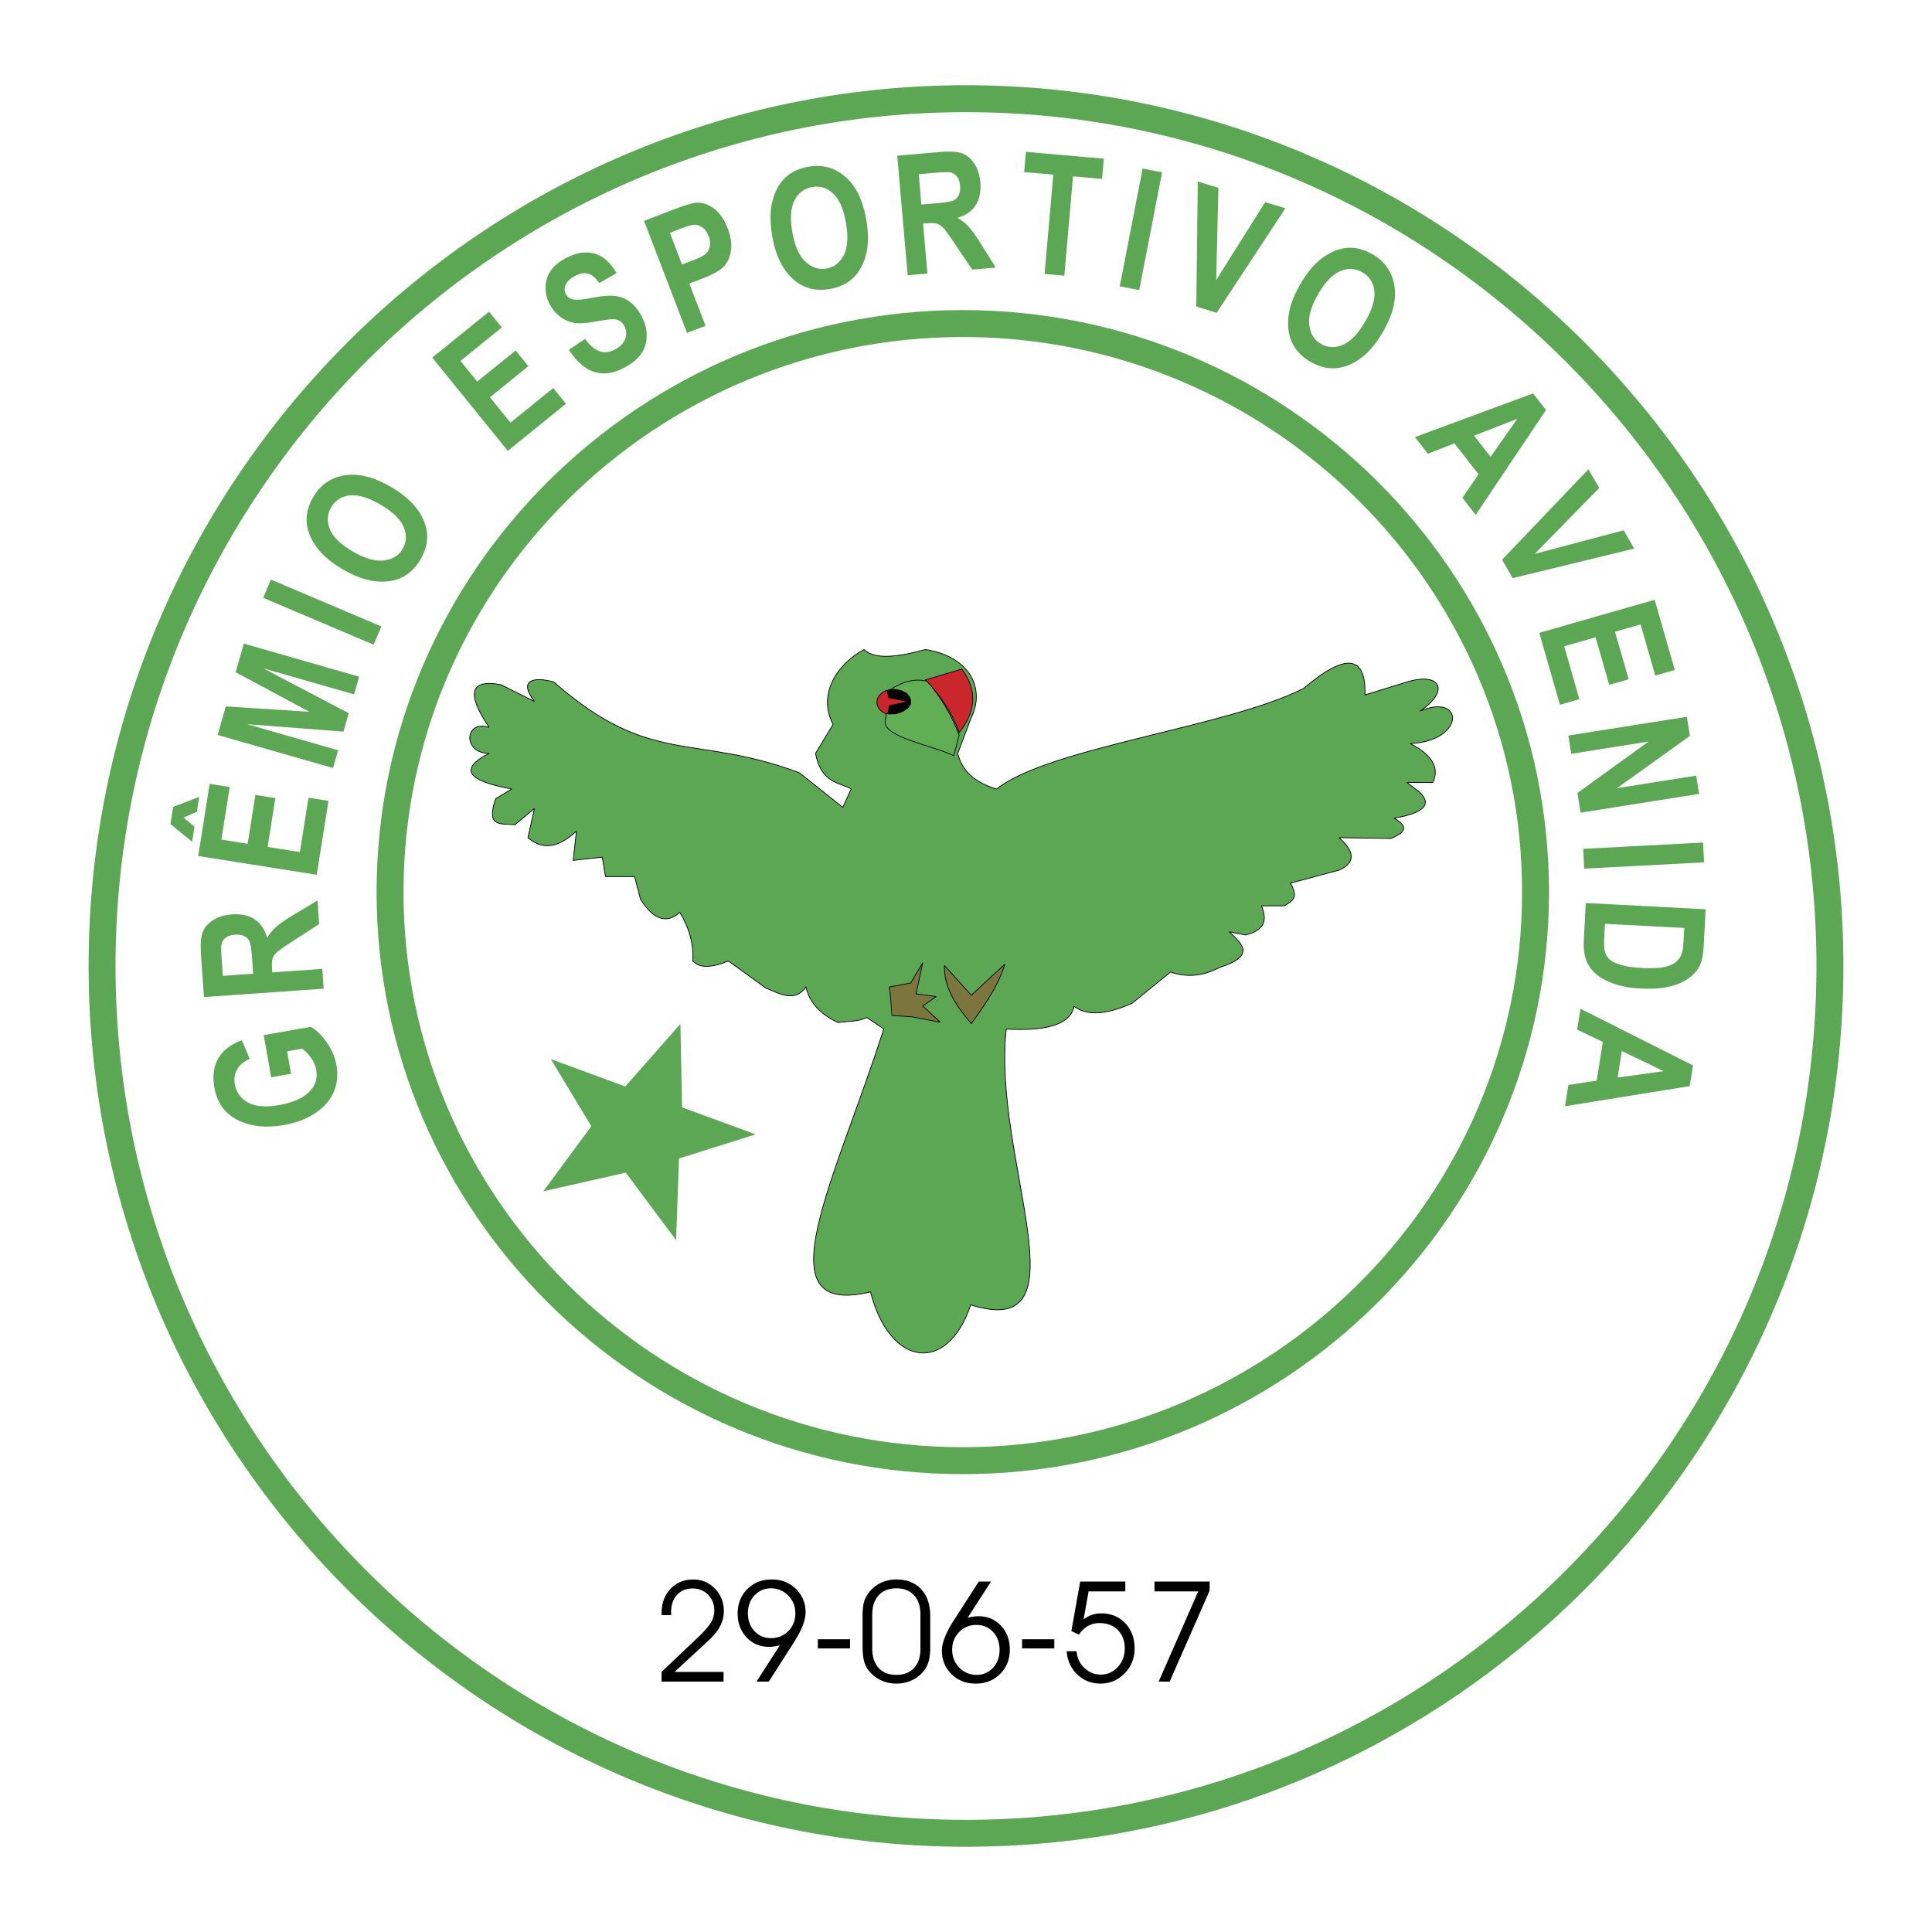
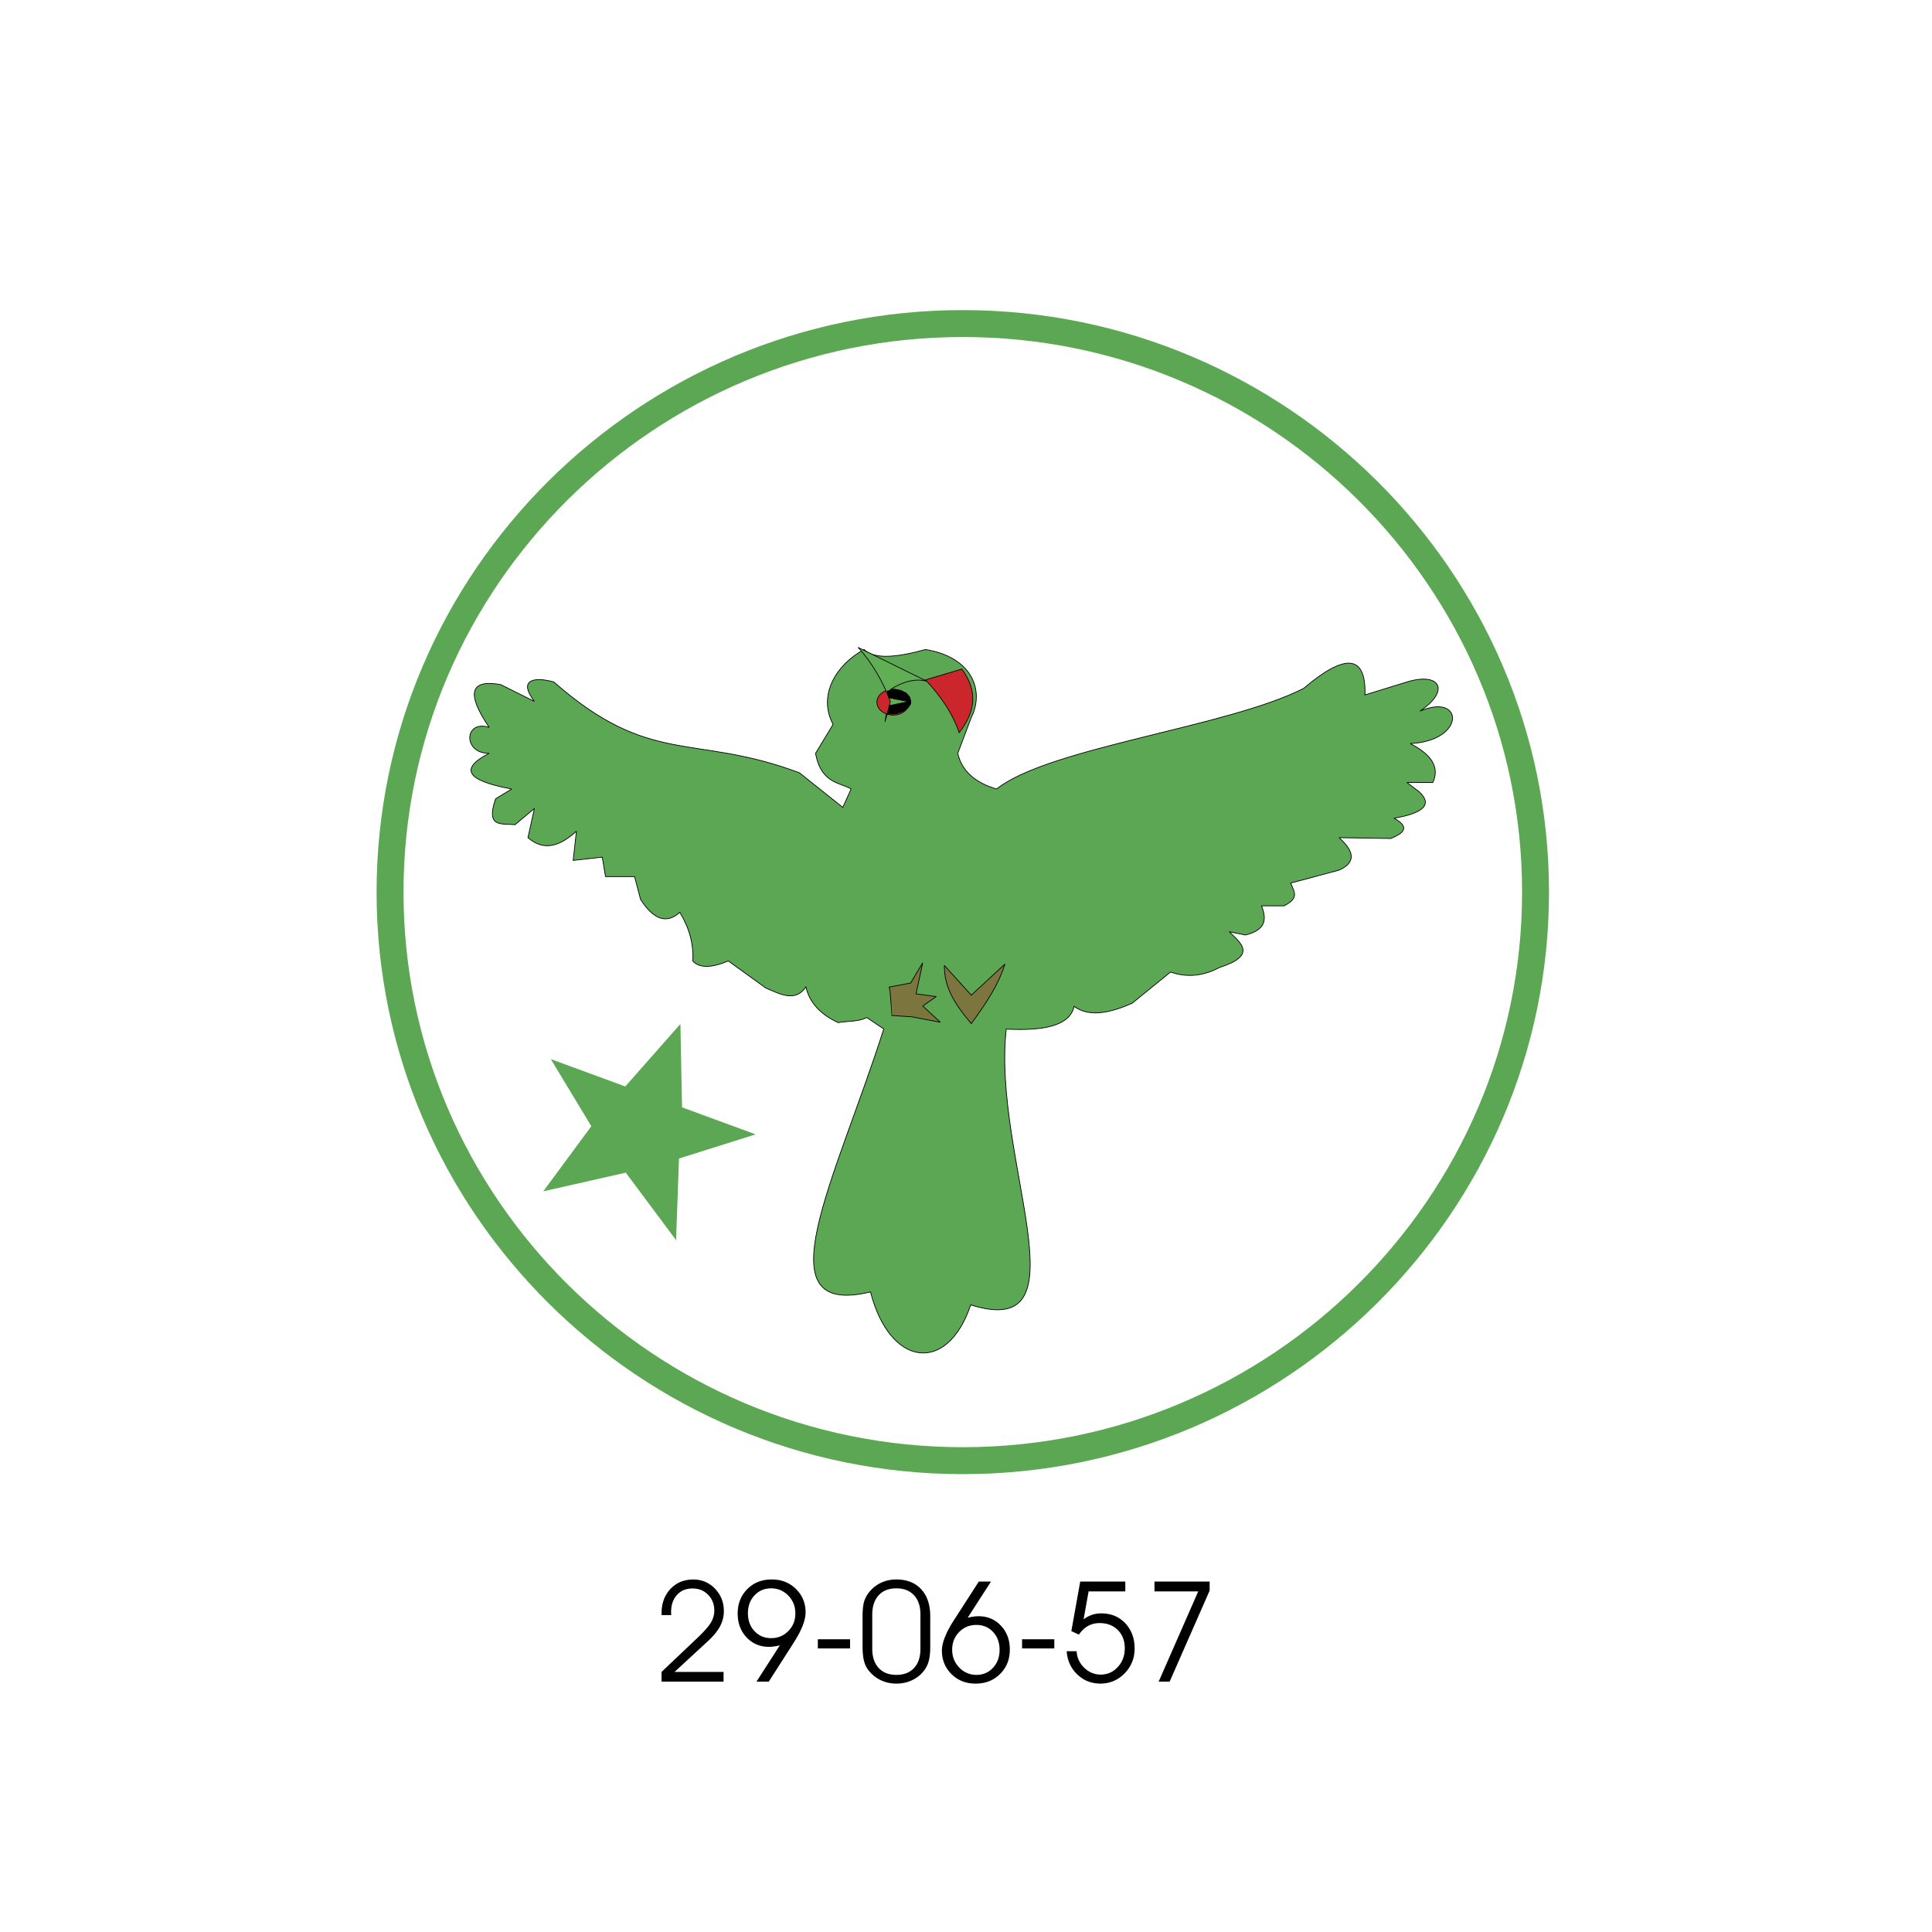
<svg xmlns="http://www.w3.org/2000/svg" width="2500" height="2500" viewBox="0 0 192.756 192.756">
-   <path fill-rule="evenodd" clip-rule="evenodd" fill="#fff" d="M0 0h192.756v192.756H0V0z" />
-   <path d="M96.378 8.504c24.106 0 45.991 9.871 61.851 25.792 15.855 15.918 25.688 37.885 25.688 62.081v.002c0 24.195-9.832 46.162-25.689 62.082s-37.742 25.791-61.847 25.791h-.001c-24.105 0-45.99-9.871-61.85-25.791-15.859-15.92-25.69-37.887-25.69-62.081v-.003c0-24.195 9.831-46.162 25.688-62.082 15.86-15.92 37.744-25.791 61.848-25.791h.002zm0 2.686h-.002c-23.368.001-44.58 9.566-59.949 24.994-15.371 15.432-24.9 36.73-24.901 60.193v.003c0 23.462 9.53 44.761 24.901 60.192 15.369 15.428 36.581 24.994 59.95 24.994h.001c23.369 0 44.58-9.566 59.949-24.994 15.371-15.432 24.9-36.73 24.902-60.193v-.002c-.002-23.463-9.531-44.761-24.902-60.192-15.368-15.429-36.579-24.995-59.949-24.995z" fill="#5ba753" />
  <path d="M96.059 30.938c16.101 0 30.722 6.521 41.318 17.04 10.598 10.52 17.168 25.037 17.168 41.027v.001c0 15.991-6.57 30.508-17.168 41.028-10.596 10.52-25.215 17.041-41.317 17.041h-.002c-16.102 0-30.722-6.521-41.318-17.041-10.598-10.52-17.167-25.037-17.168-41.027v-.001c0-15.991 6.57-30.509 17.168-41.029 10.596-10.518 25.216-17.04 41.317-17.04h.002v.001zm0 2.686h-.002c-15.371 0-29.322 6.22-39.429 16.253-10.105 10.032-16.37 23.877-16.37 39.129v.001c0 15.251 6.265 29.097 16.37 39.128 10.107 10.033 24.059 16.252 39.43 16.252h.002c15.372 0 29.323-6.219 39.428-16.252 10.105-10.031 16.371-23.877 16.371-39.129v-.001c0-15.252-6.266-29.097-16.371-39.128-10.105-10.033-24.058-16.253-39.429-16.253z" fill="#5ba753" />
  <path fill-rule="evenodd" clip-rule="evenodd" fill="#5ba753" d="M58.995 112.365l-4.039-6.697 7.429 2.728 5.5-6.234.163 8.317 7.342 2.697-7.646 2.408-.291 8.145-5.018-6.735-8.234 1.865 4.794-6.494z" />
  <path d="M84.084 80.553L79.757 77.1c-10.589-3.965-14.812-.551-24.505-9.063-1.899-.522-3.62-.28-1.935 1.942l-3.355-1.672c-3.076-.56-3.461.862-1.159 4.262-2.511-.802-2.645 2.627 0 2.59-3.013 1.548-2.26 2.734 2.257 3.561l-1.612.971c-1.013 2.934.573 2.446 1.935 2.59l1.935-1.619-.645 2.913c1.613 1.404 3.225.828 4.836-.647l-.322 2.914 2.902-.324.322 1.942h2.902l.592 2.266c1.308 2.051 2.615 2.483 3.922 1.295.969 1.618 1.398 3.236 1.29 4.855.645.72 1.827.72 3.547 0l3.735 2.698c1.425.596 2.94 1.463 4.004-.107.357 1.547 1.433 2.732 3.224 3.561.949-.172 2.034-.072 2.849-.512l1.697 1.146c-4.791 15.025-12.315 28.9-1.322 26.232 1.898 7.453 7.65 8.289 9.996 1.295 11.807 3.725 2.096-14.627 3.547-27.516 3.67.191 6.33-.295 6.771-2.266 1.148.838 2.859 1 5.803-.322l3.816-3.104c1.631.566 3.26.414 4.891-.458 3.688-1.188 2.219-2.375.967-3.561l1.613.324c2.375-.566 1.971-1.942 1.611-2.913h2.258c1.424-.755 1.102-1.241.645-2.266l4.836-1.295c1.613-.72 1.613-1.798 0-3.237l5.16.082c1.115-.473 2.074-1.058.322-2.024 2.992-.512 3.834-1.385 2.525-2.618l-1.236-.943h2.58c.682-1.474-.07-2.769-2.258-3.884 5.568-.269 5.352-5.128.969-3.237 3.068-2.053 2.012-3.925-1.291-2.913l-4.191 1.294c.109-3.996-1.932-4.211-6.127-.646-7.654 3.885-25.396 5.88-30.631 10.034-2.188-.646-3.478-1.833-3.871-3.561L96.9 71.6c1.302-2.582.226-6.018-4.568-6.799-2.827.787-5.093 1.013-6.126 0-2.76 1.499-4.645 4.53-3.09 7.473l-1.747 2.886c.555 3.078 2.544 2.915 3.547 3.561l-.832 1.832z" fill-rule="evenodd" clip-rule="evenodd" fill="#5ba753" stroke="#000" stroke-width=".073" stroke-miterlimit="2.613" />
  <path d="M94.216 96.318c0 2.115.896 3.691 2.689 5.807 1.725-2.363 2.711-3.939 3.362-5.941l-3.362 3.105-2.689-2.971zM88.703 98.479l2.151-.404 1.21-2.025-.672 3.105 2.018.27-1.345.945 1.749 1.621-2.824-.541-2.018-.135c-.001-.001-.136-2.7-.269-2.836z" fill-rule="evenodd" clip-rule="evenodd" fill="#7c753e" stroke="#000" stroke-width=".073" stroke-miterlimit="2.613" />
  <path d="M95.965 66.751l-3.631 1.08c1.659 1.755 2.779 3.51 3.362 5.266 1.525-1.958 1.972-4.028.269-6.346z" fill-rule="evenodd" clip-rule="evenodd" fill="#cc262d" stroke="#000" stroke-width=".073" stroke-miterlimit="2.613" />
  <path d="M89.106 68.777c.889 0 1.614.576 1.614 1.283 0 .706-.725 1.282-1.614 1.282s-1.614-.576-1.614-1.282c0-.707.725-1.283 1.614-1.283z" fill-rule="evenodd" clip-rule="evenodd" fill="#cc262d" stroke="#000" stroke-width=".072" stroke-miterlimit="2.613" />
-   <path d="M92.468 67.966c-1.21-.315-2.438.067-3.649.832 3.628.564 1.757 2.705-.386 2.409l-.134.81c0 1.575 4.707 2.34 6.859 3.375l.538-2.025c-.673-1.846-1.838-3.916-3.228-5.401z" fill-rule="evenodd" clip-rule="evenodd" fill="#60af54" stroke="#000" stroke-width=".073" stroke-miterlimit="2.613" />
+   <path d="M92.468 67.966c-1.21-.315-2.438.067-3.649.832 3.628.564 1.757 2.705-.386 2.409l-.134.81l.538-2.025c-.673-1.846-1.838-3.916-3.228-5.401z" fill-rule="evenodd" clip-rule="evenodd" fill="#60af54" stroke="#000" stroke-width=".073" stroke-miterlimit="2.613" />
  <path fill-rule="evenodd" clip-rule="evenodd" stroke="#000" stroke-width=".073" stroke-miterlimit="2.613" d="M88.527 68.954l.139.66 1.992.383-1.923.4-.156.765.727.07.728-.261.467-.313.365-.47-.105-.626-.329-.4-.554-.278-.71-.122-.641.192z" />
-   <path d="M29.042 107.131l-1.988.35-.741-4.205 4.697-.828c.574.334 1.108.859 1.605 1.574.497.713.812 1.461.951 2.246.167.953.083 1.836-.258 2.646-.341.812-.941 1.518-1.802 2.107s-1.921.998-3.187 1.221c-1.299.229-2.446.209-3.445-.061-.998-.268-1.786-.707-2.363-1.314-.577-.609-.951-1.396-1.12-2.354-.203-1.152-.072-2.131.393-2.928.465-.799 1.246-1.395 2.35-1.793l.782 1.852c-.582.25-.999.598-1.251 1.041-.253.441-.334.932-.239 1.469.146.83.589 1.447 1.325 1.848.736.402 1.767.482 3.093.25 1.419-.25 2.452-.719 3.092-1.406.555-.59.759-1.295.616-2.107a3.035 3.035 0 0 0-.479-1.141 3.858 3.858 0 0 0-.93-.969l-1.496.264.395 2.238zm3.251-8.49l-11.944.834-.292-4.163c-.074-1.065-.019-1.834.164-2.306.182-.471.528-.872 1.036-1.201.511-.332 1.135-.521 1.872-.572.935-.065 1.704.104 2.305.512.602.411 1.005 1.022 1.207 1.836a4.97 4.97 0 0 1 .925-1.119c.342-.303.964-.727 1.865-1.271l2.247-1.35.165 2.353-2.5 1.617c-.901.58-1.466.971-1.689 1.174-.224.2-.371.409-.448.621-.075.212-.096.546-.064 1.002l.028.409 4.987-.35.136 1.974zm-7.032-1.491l-.103-1.468c-.062-.896-.142-1.463-.237-1.702a1.087 1.087 0 0 0-.517-.562c-.25-.134-.575-.189-.97-.162-.381.027-.681.126-.901.292a1.165 1.165 0 0 0-.433.653c-.048.188-.038.727.023 1.611l.108 1.548 3.03-.21zm6.343-9.874l-11.826-1.873 1.14-7.197 2.002.317-.831 5.245 2.621.415.771-4.873 1.991.315-.771 4.874 3.219.51.858-5.421 1.993.316-1.167 7.372zm-12.437-3.293l-2.159-1.765.272-1.718 2.596-.994-.236 1.492-1.322.575 1.088.901-.239 1.509zm14.057-7.356l-11.51-3.3.817-2.848 8.342.539-7.365-3.948.819-2.857 11.51 3.301-.506 1.766-9.06-2.598 8.522 4.474-.527 1.838-9.593-.738 9.06 2.599-.509 1.772zm4.055-12.306l-11.021-4.678.772-1.82 11.021 4.679-.772 1.819zm-2.987-7.466c-1.236-.714-2.148-1.481-2.735-2.311-.589-.825-.909-1.648-.96-2.463-.051-.814.166-1.642.651-2.482.703-1.217 1.738-1.939 3.11-2.17 1.372-.229 2.916.151 4.632 1.143 1.733 1 2.856 2.189 3.363 3.563.453 1.211.325 2.425-.38 3.646-.711 1.231-1.699 1.955-2.962 2.176-1.444.249-3.018-.12-4.719-1.102zm.95-1.808c1.192.688 2.217.977 3.074.87.858-.109 1.48-.497 1.868-1.168.389-.674.414-1.403.079-2.189-.335-.785-1.116-1.529-2.342-2.237-1.202-.694-2.215-.992-3.041-.893-.823.098-1.437.497-1.839 1.194-.402.698-.441 1.435-.115 2.207.327.775 1.099 1.514 2.316 2.216zm15.422-10.063l-7.535-9.305 5.663-4.586 1.276 1.575-4.127 3.342 1.67 2.062 3.834-3.105 1.269 1.566-3.835 3.105 2.051 2.532 4.265-3.454 1.271 1.568-5.802 4.7zm6.095-10.089l1.619-1.084c.889 1.264 1.872 1.624 2.95 1.074.531-.271.881-.624 1.043-1.06a1.499 1.499 0 0 0-.068-1.27 1.286 1.286 0 0 0-.474-.538 1.319 1.319 0 0 0-.703-.17c-.275.002-.894.089-1.865.258-.869.155-1.545.19-2.03.099a3.15 3.15 0 0 1-1.37-.625 3.62 3.62 0 0 1-1.022-1.244 3.525 3.525 0 0 1-.406-1.773c.028-.6.214-1.139.557-1.614.347-.474.86-.886 1.545-1.235 1.028-.524 1.972-.655 2.833-.389.862.261 1.575.905 2.137 1.927l-1.718.994c-.372-.533-.742-.848-1.117-.945-.371-.096-.796-.023-1.271.219-.474.242-.792.528-.946.857-.157.331-.161.642-.009.94.147.29.389.474.723.554.336.083.983.025 1.941-.163 1.021-.194 1.8-.25 2.339-.168.539.082 1.03.295 1.466.635.438.344.819.834 1.146 1.475.472.927.583 1.85.335 2.771-.25.921-.98 1.691-2.193 2.309-2.142 1.093-3.958.482-5.442-1.834zm11.79-1.678l-4.291-11.178 2.974-1.142c1.109-.426 1.854-.648 2.235-.673.609-.037 1.199.161 1.769.587.571.429 1.026 1.087 1.368 1.978.311.809.417 1.545.323 2.208s-.331 1.193-.704 1.59c-.371.396-1.116.811-2.235 1.24l-1.212.466 1.618 4.216-1.845.708zm-1.719-9.994l1.216 3.17L69.07 26c.687-.263 1.135-.489 1.345-.68.208-.19.344-.443.403-.754.062-.314.022-.651-.119-1.018-.142-.37-.343-.654-.602-.844-.262-.192-.527-.285-.801-.281-.272.006-.793.158-1.566.455l-.9.345zm10.231.408c-.248-1.405-.246-2.598.011-3.58.254-.981.678-1.756 1.27-2.319.591-.562 1.365-.928 2.32-1.097 1.383-.244 2.602.085 3.661.988 1.057.903 1.759 2.331 2.103 4.283.348 1.971.159 3.595-.568 4.867-.636 1.125-1.648 1.808-3.037 2.053-1.4.247-2.59-.044-3.57-.871-1.119-.946-1.849-2.388-2.19-4.324zm1.996-.434c.239 1.356.676 2.327 1.309 2.914.636.587 1.333.815 2.096.681.766-.135 1.34-.584 1.727-1.346s.455-1.838.208-3.233c-.241-1.367-.664-2.334-1.271-2.904-.604-.567-1.304-.78-2.097-.641s-1.383.584-1.764 1.33c-.383.751-.453 1.815-.208 3.199zm11.504 4.267l-1.043-11.928 4.157-.363c1.063-.093 1.834-.051 2.309.123.474.174.881.514 1.218 1.015.342.505.541 1.125.605 1.861.082.934-.074 1.706-.473 2.313-.399.609-1.004 1.022-1.813 1.239.448.268.827.568 1.134.905.31.337.744.951 1.302 1.842l1.391 2.224-2.35.206-1.66-2.471c-.596-.891-.997-1.449-1.204-1.669a1.586 1.586 0 0 0-.628-.438c-.214-.071-.548-.086-1.003-.046l-.409.036.436 4.979-1.969.172zm1.366-7.056l1.466-.128c.894-.078 1.46-.167 1.698-.266.237-.099.421-.275.553-.527.129-.252.179-.578.144-.973-.033-.38-.138-.679-.308-.896a1.161 1.161 0 0 0-.66-.42c-.189-.045-.728-.026-1.61.051l-1.547.135.264 3.024zm12.292 6.922l.867-9.908-2.906-.254.178-2.02 7.77.68-.176 2.019-2.898-.254-.865 9.909-1.97-.172zm7.5 1.237l2.283-11.753 1.941.377-2.285 11.753-1.939-.377zm7.636 2.016l.148-12.474 2.057.628-.219 9.201 4.887-7.773 2.016.616-6.857 10.424-2.032-.622zm10.336-2.162c.713-1.236 1.48-2.148 2.309-2.735.826-.588 1.648-.909 2.463-.96.816-.051 1.643.166 2.482.651 1.217.703 1.939 1.737 2.17 3.11.23 1.371-.15 2.916-1.141 4.632-1.002 1.733-2.189 2.856-3.564 3.363-1.211.453-2.426.325-3.646-.38-1.232-.71-1.955-1.698-2.176-2.962-.248-1.443.121-3.017 1.103-4.719zm1.807.95c-.688 1.193-.977 2.217-.869 3.074.109.858.496 1.481 1.168 1.869.672.389 1.402.414 2.188.079.785-.335 1.529-1.116 2.238-2.342.693-1.203.992-2.215.893-3.042-.098-.823-.498-1.436-1.195-1.839-.697-.402-1.434-.441-2.205-.115-.777.328-1.515 1.099-2.218 2.316zM147.23 51.37l-1.326-1.698 1.613-2.352-2.412-3.088-2.641 1.038-1.299-1.661 11.789-4.359 1.291 1.654-7.015 10.466zm1.487-5.791l2.67-3.799-4.32 1.688 1.65 2.111zm1.146 10.264l8.617-9.022 1.074 1.862-6.434 6.58 8.875-2.353 1.053 1.825-12.123 2.947-1.062-1.839zm3.713 7.296l11.51-3.3 2.008 7.005-1.947.559-1.465-5.105-2.551.731 1.359 4.743-1.936.556-1.361-4.743-3.133.898 1.514 5.276-1.939.556-2.059-7.176zm2.899 10.246l11.824-1.873.303 1.905-7.27 5.219 7.898-1.251.287 1.823-11.824 1.873-.312-1.968 7.094-5.126-7.713 1.221-.287-1.823zm1.48 11.304l11.957-.626.104 1.974-11.957.627-.104-1.975zm12.215 6.029l-.189 3.611c-.049.914-.188 1.598-.416 2.052-.227.455-.594.865-1.1 1.23-.502.367-1.146.641-1.93.826-.787.182-1.75.242-2.896.182-1.035-.055-1.926-.217-2.68-.492-.75-.273-1.338-.604-1.768-.986a3.422 3.422 0 0 1-.938-1.352c-.197-.521-.279-1.179-.236-1.98l.195-3.716 11.958.625zm-2.129 1.865l-7.916-.415-.078 1.487c-.033.634 0 1.1.105 1.39.105.293.273.536.506.73.232.197.605.367 1.123.514.514.146 1.199.242 2.055.287.885.045 1.586.021 2.105-.074.516-.096.93-.264 1.234-.508.309-.244.518-.545.629-.911.088-.274.148-.807.189-1.601l.048-.899zm-11.9 17.79l.338-2.129 2.822-.422.613-3.871-2.562-1.225.33-2.082 11.229 5.648-.328 2.072-12.442 2.009zm5.25-2.863l4.6-.639-4.18-2.008-.42 2.647z" fill-rule="evenodd" clip-rule="evenodd" fill="#5ba753" />
  <path d="M72.192 167.773h-6.188v-.967l3.537-3.355c.699-.662 1.16-1.186 1.387-1.57.227-.383.339-.781.339-1.193 0-.623-.204-1.148-.613-1.572-.409-.422-.929-.633-1.56-.633-.648 0-1.167.215-1.556.648-.389.432-.583 1.006-.583 1.723 0 .035.002.084.007.143.004.062.007.105.007.139h-.966v-.15c0-1.006.294-1.824.887-2.455.592-.629 1.354-.945 2.286-.945.847 0 1.564.305 2.156.914.592.611.887 1.365.887 2.258a3.12 3.12 0 0 1-.374 1.484c-.248.473-.641.961-1.182 1.463l-3.363 3.104h4.891v.964h.001zm4.744-4.335c.683 0 1.259-.24 1.722-.715.463-.475.695-1.059.695-1.754 0-.701-.236-1.295-.708-1.777a2.321 2.321 0 0 0-1.722-.723c-.653 0-1.2.232-1.64.699-.442.465-.662 1.061-.662 1.787 0 .723.217 1.316.654 1.781.435.467.99.702 1.661.702zm-.234 4.335h-1.226l2.328-3.617c-.213.051-.41.088-.59.113a3.499 3.499 0 0 1-.484.037c-.905 0-1.653-.316-2.245-.945-.592-.631-.887-1.424-.887-2.379 0-.982.32-1.793.959-2.436s1.453-.963 2.44-.963c.968 0 1.773.316 2.414.949.643.633.963 1.41.963 2.332 0 .801-.411 1.834-1.235 3.1-.077.121-.135.215-.178.281l-2.259 3.528zm8.108-4.222v.912h-3.214v-.912h3.214zm2.215.928c0 .828.213 1.471.639 1.932.423.461 1.013.691 1.767.691.751 0 1.337-.229 1.764-.686.423-.455.636-1.094.636-1.91v-3.441c0-.811-.212-1.447-.641-1.908-.428-.459-1.013-.688-1.759-.688-.754 0-1.343.23-1.767.693-.426.467-.639 1.111-.639 1.945v3.372zm-.966-.215v-2.957c0-.646.047-1.131.138-1.459a2.78 2.78 0 0 1 .452-.914 3.355 3.355 0 0 1 1.209-1.002 3.576 3.576 0 0 1 1.574-.348c1.046 0 1.869.324 2.473.973s.905 1.547.905 2.693v3.057c0 .539-.044.984-.131 1.338a2.67 2.67 0 0 1-.417.936 3.185 3.185 0 0 1-1.214 1.029 3.615 3.615 0 0 1-1.616.363 3.53 3.53 0 0 1-1.569-.346 3.481 3.481 0 0 1-1.229-1.004c-.201-.256-.346-.568-.437-.936s-.138-.841-.138-1.423zm11.355-2.145c-.683 0-1.259.238-1.722.715-.463.475-.694 1.059-.694 1.754 0 .703.236 1.297.711 1.785a2.316 2.316 0 0 0 1.719.729c.652 0 1.199-.236 1.641-.705.441-.471.66-1.07.66-1.795 0-.723-.217-1.316-.654-1.783-.436-.465-.991-.7-1.661-.7zm.24-4.324h1.219l-2.328 3.604c.213-.049.409-.086.589-.111a3.51 3.51 0 0 1 .484-.037c.906 0 1.654.314 2.246.945s.887 1.424.887 2.379c0 .977-.322 1.789-.967 2.432-.643.645-1.459.967-2.447.967-.967 0-1.77-.316-2.406-.949-.639-.633-.957-1.414-.957-2.34 0-.795.412-1.826 1.235-3.098.082-.123.143-.217.185-.283l2.26-3.509zm7.534 5.756v.912h-3.215v-.912h3.215zm1.234 1.193h.994c.037.648.291 1.199.76 1.652.471.451 1.018.678 1.645.678.672 0 1.24-.252 1.703-.758.463-.504.695-1.127.695-1.867 0-.748-.232-1.354-.695-1.82-.463-.463-1.07-.693-1.82-.693-.422 0-.807.096-1.15.285-.342.189-.645.477-.91.865l-.756-.35.885-4.941h4.5v.98h-3.662l-.5 2.783c.287-.207.57-.355.85-.449.283-.094.588-.141.916-.141.973 0 1.771.33 2.393.986.619.658.932 1.498.932 2.523 0 .967-.332 1.791-.996 2.473-.666.68-1.473 1.021-2.418 1.021-.898 0-1.668-.303-2.301-.908-.637-.604-.993-1.377-1.065-2.319zm10.275 3.029h-1.096l3.947-8.998h-4.367v-.98h5.506v.898l-3.99 9.08z" fill-rule="evenodd" clip-rule="evenodd" />
</svg>